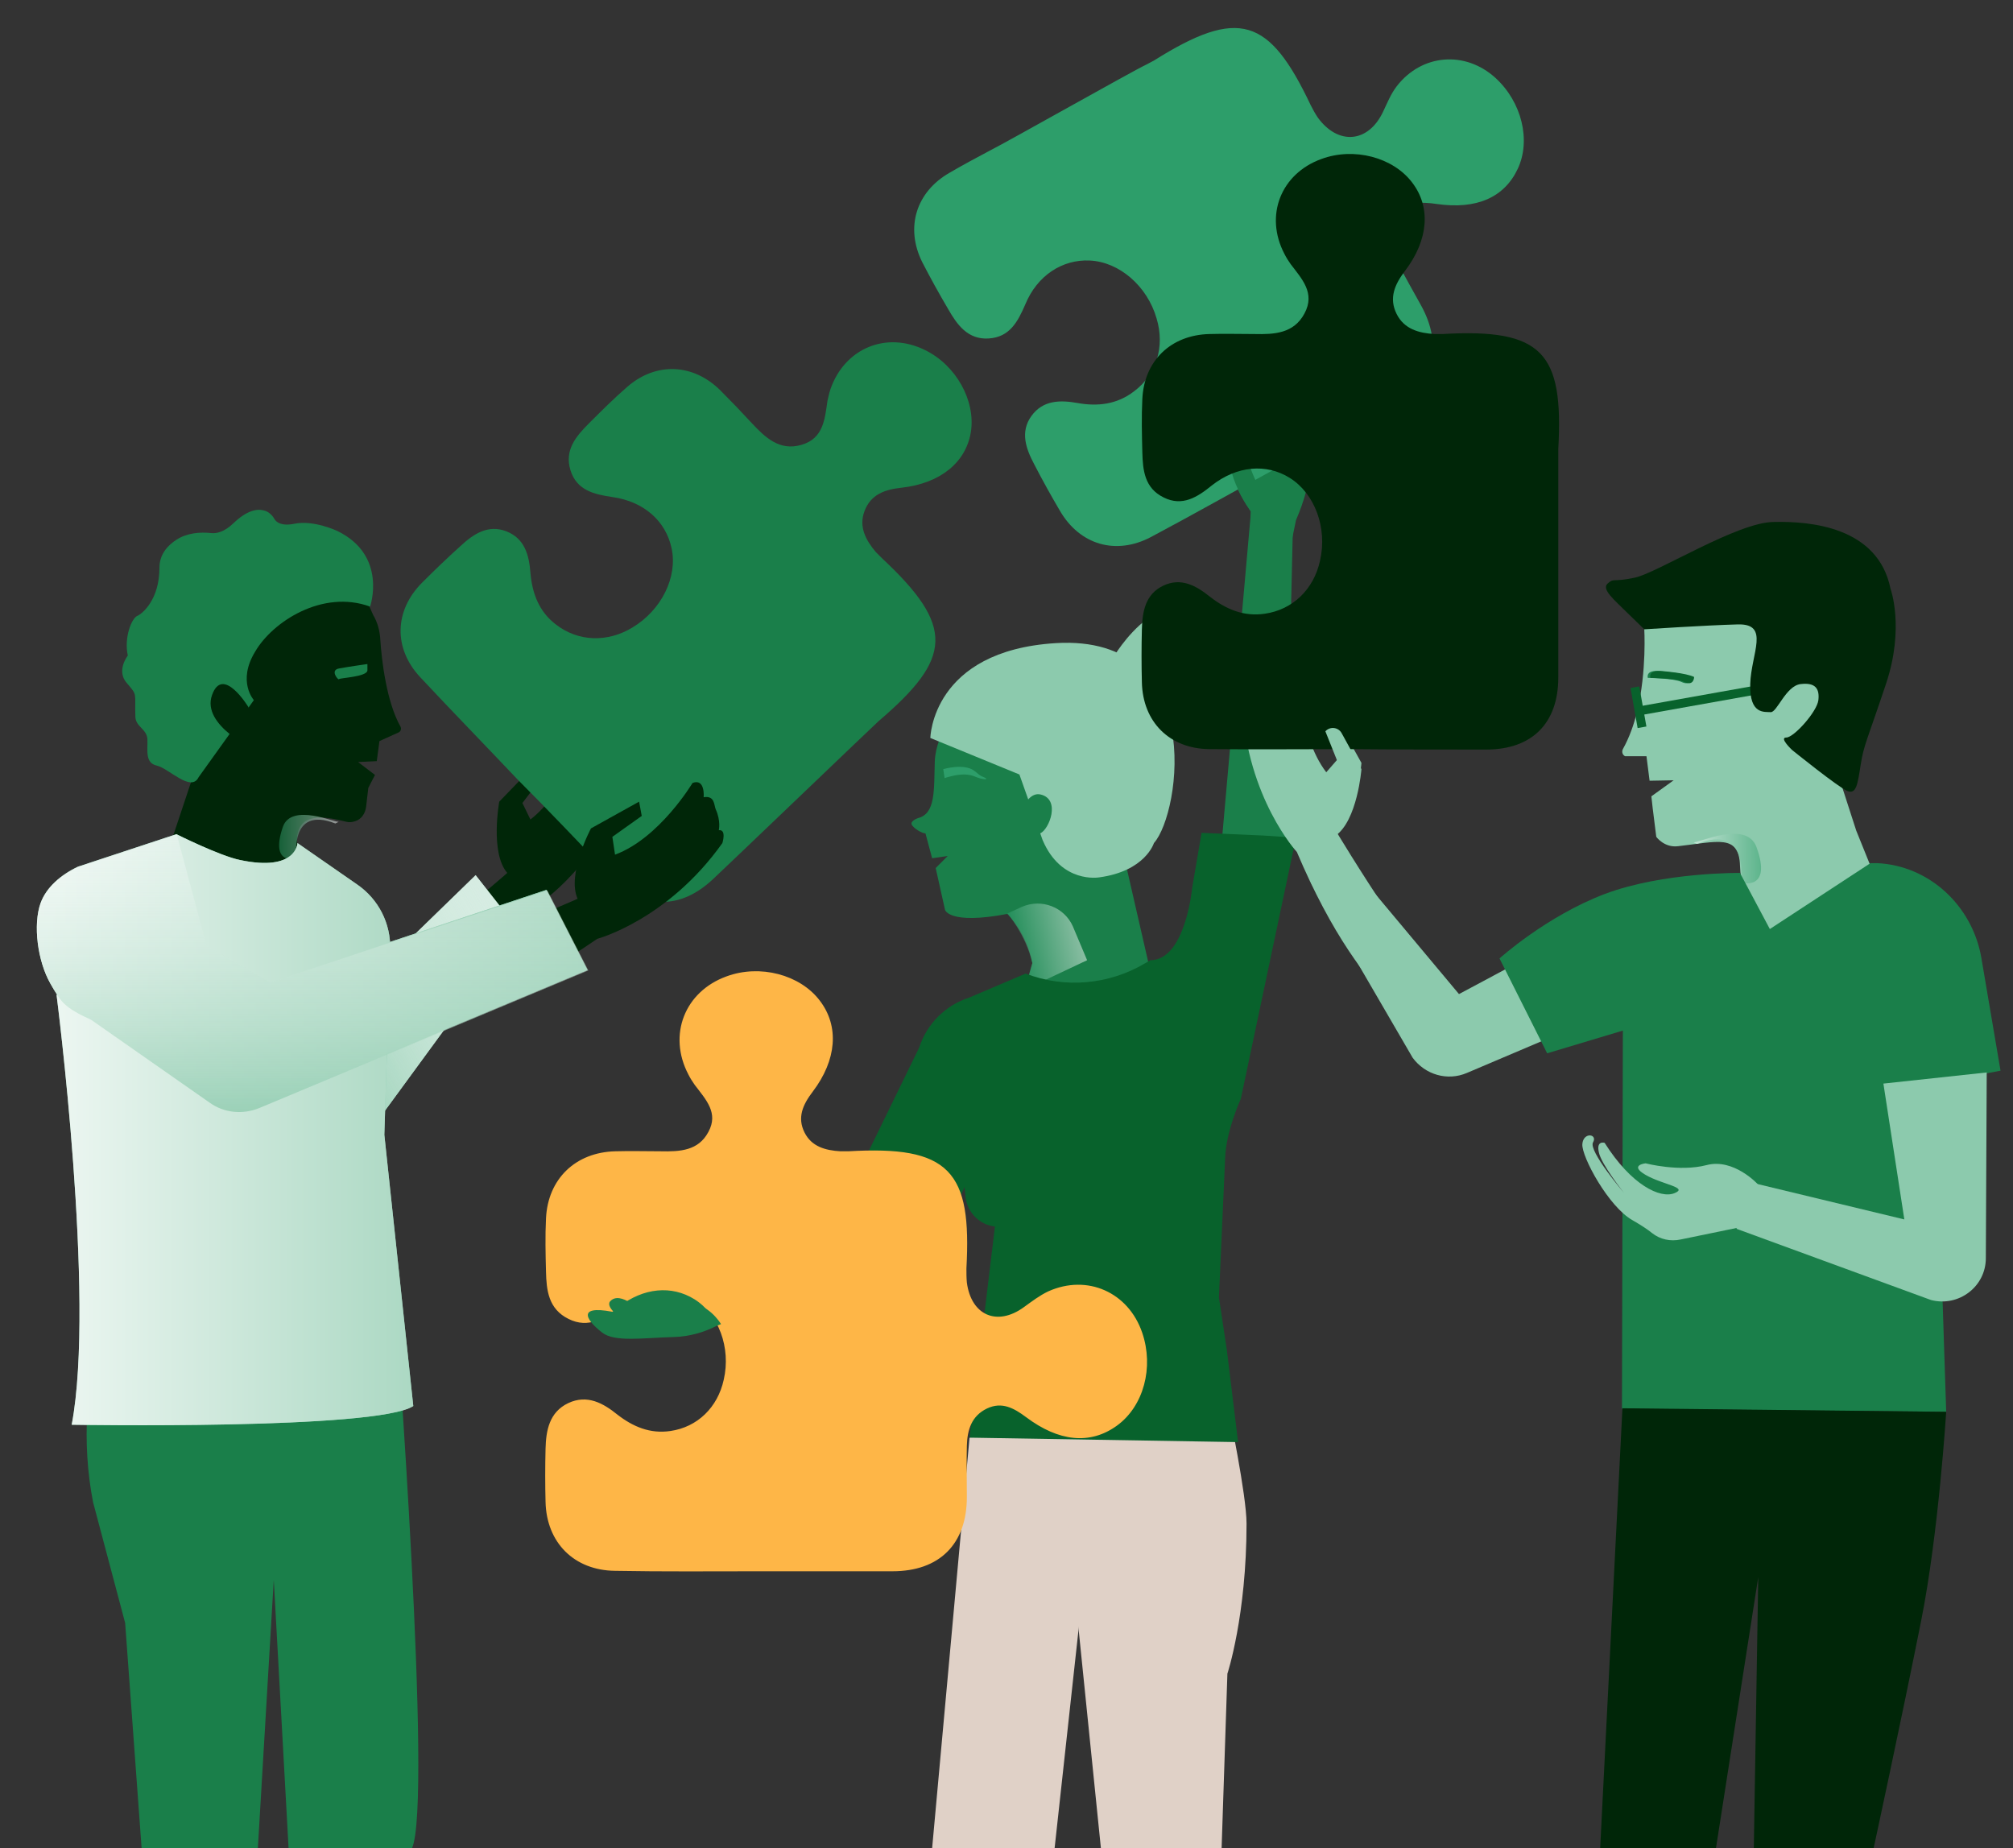
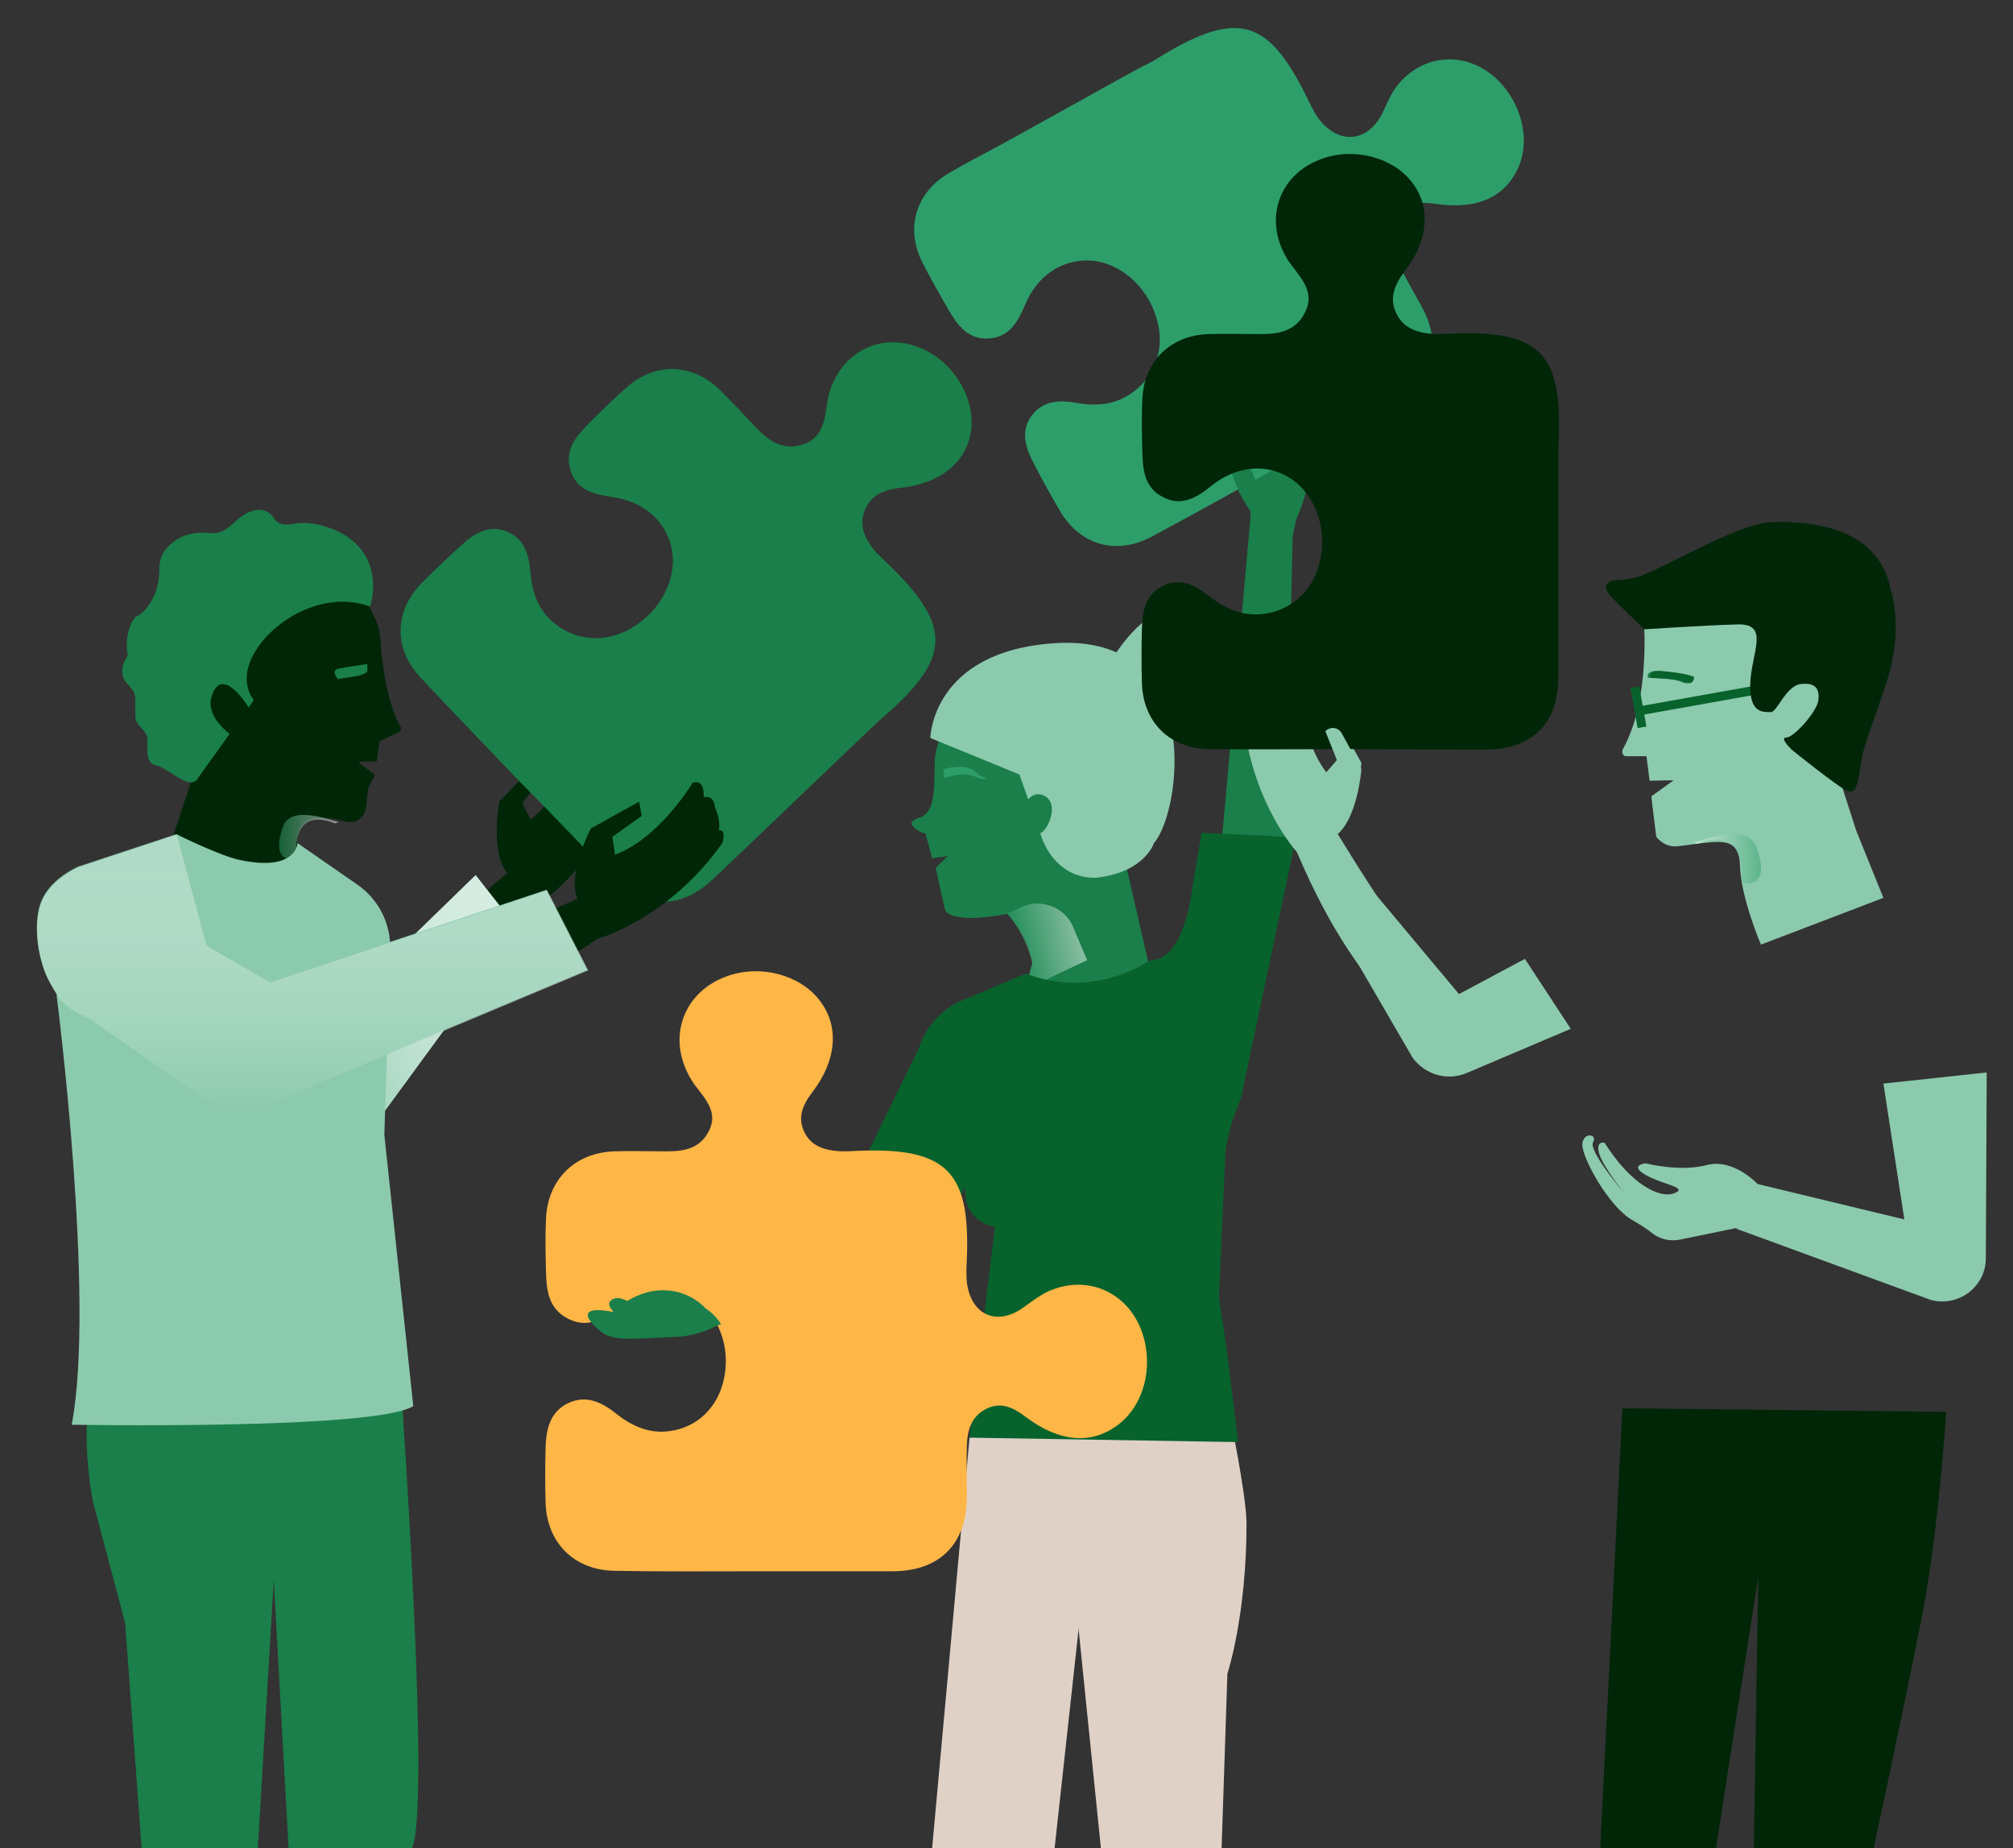
<svg xmlns="http://www.w3.org/2000/svg" version="1.1" id="Layer_1" x="0px" y="0px" viewBox="0 0 452 415" style="enable-background:new 0 0 452 415;" xml:space="preserve">
  <rect x="0" y="0" width="452" height="415" fill="#333333" stroke="none" />
  <style type="text/css">
	.st0{fill:#1A7F4A;}
	.st1{fill:#E0D1C7;}
	.st2{opacity:0.49;fill:url(#SVGID_1_);enable-background:new    ;}
	.st3{fill:#8CCAAD;}
	.st4{fill:#2D9E6A;}
	.st5{fill:#08622C;}
	.st6{fill:#002608;}
	.st7{fill:url(#SVGID_2_);}
	.st8{fill:url(#SVGID_3_);}
	.st9{opacity:0.49;fill:url(#SVGID_4_);enable-background:new    ;}
	.st10{opacity:0.87;fill:url(#SVGID_5_);enable-background:new    ;}
	.st11{opacity:0.49;fill:url(#SVGID_6_);enable-background:new    ;}
	.st12{fill:none;stroke:#08622C;stroke-width:2;stroke-miterlimit:10;}
	.st13{fill:#FEB647;stroke:#FEB647;stroke-miterlimit:10;}
	.st14{opacity:0.76;fill:url(#SVGID_7_);enable-background:new    ;}
</style>
  <polygon class="st0" points="288.6,192.8 290.3,118.6 280.9,114.8 273.9,193.9 " />
  <g>
    <g>
      <g>
        <polyline class="st1" points="236.8,415 243.7,352 246.6,315 217.7,322.8 209.3,415    " />
        <path class="st1" d="M274.3,415l1.3-39.2c0,0,4.3-13,4.3-33.7c0-6.4-4-25.5-4-25.5l-39-2.7L247.2,415" />
        <g>
          <path class="st0" d="M215.6,158.5c0,0-5.4,5.7-5.7,12.4c-0.2,6.6,0.2,11.8-3.8,12.8c0,0-1.7,0.6-1.4,1.4c0.3,0.8,2.4,2.1,3.1,2      l1.5,5.6l3.5-0.5l-2.7,2.7l2.1,9.4c0,0,0.9,3.4,14,0.9c0,0,4.4,4.3,5.6,11.1l-2.2,7.8l29.6-2.1l-8.3-36.2l-20.5-31.2      L215.6,158.5z" />
          <linearGradient id="SVGID_1_" gradientUnits="userSpaceOnUse" x1="-2628.007" y1="1308.031" x2="-2612.922" y2="1308.031" gradientTransform="matrix(-0.975 0.222 0.222 0.975 -2610.041 -482.403)">
            <stop offset="0" style="stop-color:#FFFFFF" />
            <stop offset="1" style="stop-color:#2D9E6A" />
          </linearGradient>
          <path class="st2" d="M229.5,203.6l-3.3,1.5c0,0,4.1,4.7,5.6,11.1l-1.7,6l14-6.6l-3.2-7.6C239,203.7,233.9,201.7,229.5,203.6z" />
          <path class="st3" d="M208.9,165.7c0,0,0.3-19.6,28.2-21.3c33.8-2,28.1,38.1,22,44.9c0,0-1.9,6.3-12.3,7.7c0,0-8.5,1.5-12.7-8.4      l-5.2-14.7L208.9,165.7z" />
          <path class="st0" d="M230,180.8c0,0,1.4-3,3.7-2.4c4.5,1.1,1.9,7.8-0.1,8.7C231.5,188,230,180.8,230,180.8z" />
          <g>
            <path class="st4" d="M211.8,172.7c0,0,4.7-1.4,7,0.4c1.5,1.2,1.2,1,2.3,1.5s-0.5,0.5-2.1-0.2c-2.3-1-4.9-0.3-6.9,0.3       L211.8,172.7z" />
          </g>
          <path class="st5" d="M275.1,259.9l-1.4,31.4l1.8,12l2.5,20.5l-60.3-1l5.7-47.4l0,0c-3.5-0.4-6.2-3.2-6.6-6.6      c-0.3-2.5-0.4-4.9-0.1-6.1l3.1-3.3l-6,13.3l-19.4-12.9l12-24.6c1.7-5.3,5.9-9.5,11.2-11.2l12.7-5.4l0,0      c8.8,3.4,18.7,2.5,26.8-2.3l1.2-0.7c7.9,0,9.4-16.3,9.4-16.3l2.1-12.3l13.8,0.6l7.4,0.5l-12.4,58.7      C278.5,246.9,275.3,254.1,275.1,259.9z" />
          <path class="st0" d="M196.4,260.7l-9.8,20.7l-28.8,7.5l-3.6,5.7c-1.6,1.1,31.1-1.6,39.3-2.6c5.7-0.7,19.4-19.4,19.4-19.4      L196.4,260.7z" />
          <path class="st0" d="M159.4,289c0,0-3.1-5.1-7.7-4.4c-4.7,0.7-17.7,10.7-23.7,2.7c-6.1-8-5.2,2.6-1.3,5.8      c4,3.1,27.6,1.6,27.6,1.6L159.4,289z" />
        </g>
      </g>
    </g>
    <path class="st3" d="M249.8,147.9c0,0,12.2-21.6,25.8-6.7c0,0,10.9,15.5-9.7,20.3s-19.6,0-19.6,0L249.8,147.9z" />
  </g>
  <path class="st0" d="M291,116.8c7.8-18,0.7-29.9-0.5-31.2c-1.2-1.3-3.4-0.3-3.4-0.3s0.9,0.7-0.9-0.3s-3.2,2.8-3.2,2.8  c-1.6-0.6-4-0.5-2.4,2.8s1.1,17.3-0.2,16.8c-1.3-0.5-1.7-7-1.6-9s-1.6-0.6-1.6-0.6c-4.1,6.8,3.7,17.1,3.7,17.1l-0.2,11.8l7.7,2.7  L291,116.8z" />
  <g>
    <g>
      <g>
        <path class="st4" d="M286.3,105.3c8.9-4.9,17.7-9.7,26.5-14.6c9-5,11.3-13,6.3-22.1c-1.8-3.3-3.8-6.7-5.5-10.1     c-1.6-3.3-2.4-6.6-0.1-10c2.3-3.3,5.7-3.2,9.1-2.7c9,1.3,15.2-1.5,18.2-7.9s0.9-15-5-20.4c-6.8-6.2-16.6-5.4-22.2,1.9     c-1.3,1.7-2.1,3.7-3,5.6c-3.3,7.1-10.1,7.7-14.7,1.4c-0.6-0.9-1.1-1.8-1.6-2.8c-9.3-19.6-16.1-22-35.2-10     c-0.6,0.3-1.1,0.6-1.7,0.9c-3.2,1.5-31.3,17.4-35.3,19.4c-3,1.6-6,3.2-8.9,4.9c-7.5,4.3-10,12.3-6.1,20.1     c1.8,3.5,3.8,7.1,5.8,10.5c2,3.5,4.4,6.9,9.1,6.6c4.7-0.3,6.5-3.7,8.2-7.6c2.7-6.6,8.4-10.2,14.5-9.9c6.6,0.3,12.9,5.7,15,13     c1.9,6.3,0,12.6-5.1,16.4c-3.8,2.9-8.1,3.4-12.6,2.6c-3.9-0.7-7.8-0.7-10.4,2.9s-1.2,7.4,0.6,10.8c1.8,3.5,3.8,7.1,5.8,10.5     c4.5,7.7,12.6,10,20.4,5.9C267.8,115.6,277,110.4,286.3,105.3z" />
      </g>
    </g>
  </g>
  <g>
    <path class="st6" d="M78.8,235.2c0,0,17.3-0.5,42-32.1c0,0,13.9-8.7,20.5-28.9c0,0,0.1-3.3-1.6-2.5c0,0-0.1-2.1-2-4.3   c-0.7-0.8-1.1-2.9-3.4-1.7c0,0-0.9-4.3-3.3-2.3c0,0-3.4,14.1-11.9,20.6l-1.8-3.7l4.9-6.4l-1.5-2.8l-8.6,8.9c0,0-2.1,11.5,1.8,16   c0,0-25.4,22.5-30.2,20.2" />
    <polygon class="st3" points="116.3,208.6 78.8,259.8 62.7,239.4 106.8,196.5  " />
    <linearGradient id="SVGID_2_" gradientUnits="userSpaceOnUse" x1="118.89" y1="988.193" x2="65.354" y2="1019.102" gradientTransform="matrix(1 0 0 1 0 -775.073)">
      <stop offset="0" style="stop-color:#FFFFFF;stop-opacity:0.4" />
      <stop offset="1" style="stop-color:#8CCAAD" />
    </linearGradient>
    <polygon class="st7" points="116.3,208.6 78.8,259.8 62.7,239.4 106.8,196.5  " />
    <linearGradient id="SVGID_3_" gradientUnits="userSpaceOnUse" x1="118.89" y1="988.193" x2="65.354" y2="1019.102" gradientTransform="matrix(1 0 0 1 0 -775.073)">
      <stop offset="0" style="stop-color:#FFFFFF;stop-opacity:0.4" />
      <stop offset="1" style="stop-color:#8CCAAD" />
    </linearGradient>
    <polygon class="st8" points="116.3,208.6 78.8,259.8 62.7,239.4 106.8,196.5  " />
    <g>
      <g>
        <g>
          <path class="st0" d="M137.3,196.8c7.2,7.4,15.4,7.6,22.9,0.5c2.8-2.6,36.3-34.7,37.1-35.4c16.5-14.1,17.2-21.2,0.7-36.6      c-0.4-0.4-0.9-0.9-1.3-1.3c-2.3-2.7-3.9-5.7-2.6-9.2c1.4-3.8,4.6-4.9,8.4-5.3c8.7-1,14.4-5.7,15.5-12.5c1.1-7-3.3-15-10.3-18.4      c-8.7-4.3-18-0.4-21.2,8.7c-0.3,0.9-0.5,1.8-0.7,2.7c-0.6,4.1-0.9,8.5-5.9,9.9c-4.9,1.4-8.1-1.7-11.1-4.9      c-2.3-2.5-4.6-4.9-7-7.3c-6.1-6.1-14.5-6.5-21-0.8c-3,2.6-5.8,5.4-8.6,8.2c-2.9,2.9-5.5,6-4.1,10.5s5.3,5.4,9.4,6      c7.1,1,12,5.4,13.3,11.5c1.4,6.5-2.3,13.9-8.8,17.8c-5.6,3.4-12.2,3.2-17.2-0.7c-3.8-2.9-5.3-7-5.7-11.6c-0.3-4-1.3-7.7-5.4-9.3      c-4.1-1.6-7.4,0.6-10.3,3.3c-3,2.7-5.8,5.4-8.6,8.2c-6.3,6.3-6.5,14.8-0.4,21.3c7.2,7.7,14.6,15.3,21.8,22.9      C123.4,182.2,130.3,189.5,137.3,196.8z" />
        </g>
      </g>
    </g>
    <g>
      <path class="st6" d="M84.5,228.9c0,0,16.7,4.6,49.6-18.1c0,0,15.8-4.2,28.1-21.5c0,0,1-3.1-0.8-2.9c0,0,0.5-2.1-0.7-4.7    c-0.4-1-0.2-3.1-2.7-2.7c0,0,0.4-4.3-2.5-3.2c0,0-7.4,12.4-17.4,16.1l-0.6-4l6.6-4.7l-0.6-3.2l-10.8,6c0,0-5.5,10.3-3,15.8    c0,0-31,13.9-34.8,10.4" />
      <path class="st0" d="M64.8,415l-6.1-110.5l30.1-10.9c0,0,8.4,111.3,3.7,121.4H64.8z" />
      <path class="st0" d="M57.9,415l5.2-87.7l8-39.6L22,284.2L19.6,317c-0.4,6.8,0,13.6,1.3,20.3l7.2,27.1l3.7,50.6" />
      <path class="st6" d="M85.4,143.7c0.3,4.6,1.4,13.9,4.5,19.4c0.3,0.5,0.1,1.2-0.5,1.4l-4.2,1.9l-0.6,4.5l-4.2,0.2l3.8,2.9l-1.5,2.9    l-0.5,4.3c-0.2,1.5-1.1,2.8-2.5,3.2c-0.6,0.2-1.3,0.3-2,0.1c-4.7-1.2-10.9-2.3-11,4.1c-0.1,6.4,0.4,7.9,0.4,7.9l-30.8-1.1    l9.1-27.3l7.2-16.3l6.8-18.8l20.5-3.6l3.9,8.7C84.8,139.8,85.3,141.7,85.4,143.7z" />
      <linearGradient id="SVGID_4_" gradientUnits="userSpaceOnUse" x1="-805.947" y1="963.055" x2="-792.497" y2="963.055" gradientTransform="matrix(-1 0 0 1 -729.847 -775.073)">
        <stop offset="0" style="stop-color:#FFFFFF" />
        <stop offset="1" style="stop-color:#2D9E6A" />
      </linearGradient>
      <path class="st9" d="M76.1,184.5c-0.5,0.4-10.7-4.4-12.6,1.2c-3,8.8,3.1,7.1,3.1,7.1s-1.8-12,8.7-7.9" />
      <path class="st3" d="M12.7,223.4c0,0,8.8,68.2,3.4,96.5c0,0,68.5,1.2,76.7-4.2l-6.5-60.9l1.3-41.6c0.2-5.8-2.6-11.3-7.4-14.6    l-13.4-9.3c0,0-0.2,6.5-12.9,3.8c-4.5-0.9-14.3-5.8-14.3-5.8l-22.1,7.3c-3.8,1.8-7.1,4.6-8.4,8.2c-1.7,4.8-0.7,12.9,2.2,18    c2.3,4,3,5.2,9.1,8l31.8,22.3l79.7-33.3l-9.2-18l-62.2,20.7l-14.3-8.2" />
      <linearGradient id="SVGID_5_" gradientUnits="userSpaceOnUse" x1="8.27" y1="1028.763" x2="131.9" y2="1028.763" gradientTransform="matrix(1 0 0 1 0 -775.073)">
        <stop offset="0" style="stop-color:#FFFFFF" />
        <stop offset="1" style="stop-color:#8CCAAD" />
      </linearGradient>
-       <path class="st10" d="M12.7,223.4c0,0,8.8,68.2,3.4,96.5c0,0,68.5,1.2,76.7-4.2l-6.5-60.9l1.3-41.6c0.2-5.8-2.6-11.3-7.4-14.6    l-13.4-9.3c0,0-0.2,6.5-12.9,3.8c-4.5-0.9-14.3-5.8-14.3-5.8l-22.1,7.3c-3.8,1.8-7.1,4.6-8.4,8.2c-1.7,4.8-0.7,12.9,2.2,18    c2.3,4,3,5.2,9.1,8l31.8,22.3l79.7-33.3l-9.2-18l-62.2,20.7l-14.3-8.2" />
      <path class="st0" d="M82.5,149.1c0,0,0-0.1,0,1.4s-6.3,1.7-6.4,2s-2.1-2,0-2.4S82.5,149.1,82.5,149.1z" />
      <path class="st0" d="M83.1,136.2c0,0,4-11.5-7.4-17c0,0-5.3-2.5-9.6-1.6c-3,0.6-4.1-0.4-4.5-1.1c-0.5-0.9-1.4-1.7-2.4-1.9    c-1.5-0.4-3.8,0-6.8,2.9c-2.1,2-3.8,2.3-4.9,2.2c-2.7-0.3-5.6,0-7.9,1.5c-2,1.3-3.8,3.3-3.8,6.3c0,7.1-3.8,10.3-5,10.8    s-3,4.8-2.1,8.9c0,0-2.7,3.4-0.2,6.2c2.5,2.9,1.7,2,1.9,7.6c0.1,2.2,2.6,2.7,2.7,5c0.1,2.4-0.6,5.3,2.1,5.9s7.7,6.1,9.4,2.6    L57,157.2c0,0-3.8-4.2,0.3-10.9C61.2,139.6,72.4,132.3,83.1,136.2z" />
      <path class="st6" d="M55.8,158.8c0,0-5.8-9.6-8.2-2.7c-2.4,6.8,9.7,12.3,9.7,12.3L55.8,158.8z" />
      <path class="st5" d="M0,220.6" />
    </g>
  </g>
  <path class="st0" d="M283.2,110.1c-1.1-0.9-4.4-9.8-4.4-11.8s-1.6-0.6-1.6-0.6c-4.1,6.8,3.7,17.1,3.7,17.1l-0.2,11.8l7.7,2.7" />
  <g>
    <path class="st3" d="M323.4,233.2c0,0-16.6-5-32.2-41.9c0,0-11.1-12-12.3-33.2c0,0,0.8-3.2,2.2-2c0,0,0.7-2,3.1-3.6   c0.9-0.6,1.8-2.5,3.7-0.8c0,0,1.9-3.9,3.8-1.3c0,0-0.4,14.5,6.1,23l2.7-3.1l-3-7.5l2.2-2.3l6,10.8c0,0-0.9,11.6-5.9,15   c0,0,22.7,37.9,27.9,37" />
    <path class="st3" d="M342.4,215.3l-14.8,7.9l-20.9-25l-12.3,0.1l22.8,39.2c2.8,3.8,7.8,5.3,12.2,3.4l23.3-9.9L342.4,215.3z" />
    <g>
      <g>
        <path class="st6" d="M333.7,168.3c10.3,0,16.2-5.9,16.2-16.2c0-3.8,0-50.2,0-51.3c1.2-21.6-3.5-27.1-26-25.8c-0.6,0-1.2,0-1.8,0     c-3.5-0.2-6.8-1.1-8.5-4.5c-1.8-3.6-0.4-6.7,1.9-9.7c5.3-7,5.8-14.3,1.6-19.8c-4.3-5.7-13.1-8-20.4-5.3     c-9.1,3.3-12.8,12.7-8.3,21.3c0.4,0.8,0.9,1.6,1.4,2.3c2.5,3.3,5.6,6.5,3.1,11.1c-2.4,4.5-6.8,4.7-11.2,4.6     c-3.4,0-6.7-0.1-10.1,0c-8.7,0.2-14.7,6-15.1,14.6c-0.2,4-0.1,8,0,11.9c0.1,4.1,0.5,8.1,4.8,10.2c4.2,2.1,7.6-0.1,10.8-2.7     c5.6-4.4,12.2-5,17.5-1.7c5.6,3.5,8.5,11.2,6.8,18.6c-1.4,6.4-6.1,11-12.4,11.9c-4.7,0.7-8.7-1-12.3-3.8     c-3.1-2.5-6.5-4.4-10.5-2.5c-4,1.9-4.7,5.8-4.8,9.8c-0.1,4-0.1,8,0,11.9c0.2,8.9,6.2,14.9,15.1,15c10.6,0.1,21.1,0,31.7,0     C313.5,168.3,323.6,168.3,333.7,168.3z" />
      </g>
    </g>
    <g>
      <g>
        <path class="st3" d="M369.2,141.1c0,0,0.6,9.6-1.6,18.6c-0.7,3-1.8,6-3.2,8.5c-0.3,0.6-0.1,1.3,0.5,1.6h4.8l0.7,5.5l5.4-0.1     l-5,3.6l0.3,2.7l0.8,6.4c0,0,1.8,2.5,4.9,2.1c8.9-1,13.7-2.8,13.9,4.4c0.2,7.2,4.7,17.7,4.7,17.7l27.5-10.5l-6.1-15.1l-10.9-33.7     l-8-21.1l-23.1-3.7L369.2,141.1z" />
        <path class="st3" d="M397.7,159.1c0,0,1.9-14,10.2-5.9c6.2,6.1-11.4,15-11.4,15L397.7,159.1z" />
        <linearGradient id="SVGID_6_" gradientUnits="userSpaceOnUse" x1="377.3" y1="978.399" x2="392.416" y2="978.399" gradientTransform="matrix(1 -1.549944e-02 1.549944e-02 1 -12.138 -779.478)">
          <stop offset="0" style="stop-color:#FFFFFF" />
          <stop offset="1" style="stop-color:#2D9E6A" />
        </linearGradient>
        <path class="st11" d="M380.2,189.1c0.6,0.5,11.9-5.2,14.2,1.1c3.6,9.9-3.4,8-3.4,8s1.8-13.5-9.9-8.7" />
      </g>
    </g>
    <path class="st0" d="M372.8,150.7c0,0,5.2,0.4,7,1.3c0,0,0,2.2-2.3,1.1c-1.6-0.8-7.5-0.9-7.5-0.9S369.4,150.3,372.8,150.7z" />
    <line class="st12" x1="397.3" y1="154.4" x2="367.6" y2="159.7" />
    <line class="st12" x1="367.1" y1="154.3" x2="368.7" y2="163.3" />
    <g>
      <g>
        <g>
          <path class="st5" d="M373.4,150.7c0,0,5.2,0.4,7,1.3c0,0,0,2.2-2.3,1.1c-1.6-0.8-7.5-0.9-7.5-0.9S369.9,150.3,373.4,150.7z" />
        </g>
      </g>
    </g>
-     <path class="st0" d="M437,317l-72.8-0.7l0.2-84.9l-17,5.1l-10.7-21.3c0,0,10.5-9.5,23.7-14.5c13.1-4.9,30.3-4.7,30.3-4.7l6.7,12.6   l22.6-14.8c0.5,0,0.9,0,1.4,0c11.8,0.5,21.5,9.6,23.5,21.3l4.3,25.3l-14.6,2.8L437,317z" />
    <path class="st3" d="M446.1,240.8l-0.2,41.7c0,6.4-6.1,11-12.3,9.4l-43.7-16l4.1-10.2l33.6,8.1l-4.7-30.5" />
    <path class="st3" d="M394.7,265.9c0,0-5.4-5.9-11.5-4.3c-6.1,1.6-13.7-0.4-13.7-0.4s-3.8,0.4,0,2.6s9.7,2.8,6.5,4.1   c-3.2,1.3-9.7-1.8-15.7-11.3c0,0-1.9-0.6-1.3,2.1c0.5,2.7,5.7,9.2,5.7,9.2s-8.1-9.5-7-11.4c1.1-1.9-2.2-2.4-2.4,0.4   c-0.2,2.8,5.9,14.1,11.3,17.1c1.9,1.1,3.3,2,4.4,2.9c1.8,1.4,4.1,1.9,6.4,1.4l13.1-2.7L394.7,265.9z" />
    <path class="st4" d="M327.6,224.8" />
    <path class="st3" d="M297.9,174.8l2.7-3.1l-3-7.5l0,0c1.1-1.2,3-0.9,3.7,0.5l4.4,8c0,0-0.9,11.6-5.9,15" />
    <path class="st6" d="M437,317c0,0-1.7,27.2-5.6,46.8c-4.5,22.6-10.7,51.2-10.7,51.2h-26.9l1-60.9l-9.5,60.9c0,0-20.9,0-26,0l5-98.8   " />
  </g>
  <g>
    <g>
      <g>
        <path class="st13" d="M170.1,352.3c10.1,0,20.2,0,30.3,0c10.3,0,16.2-5.9,16.2-16.2c0-3.8-0.1-7.7,0-11.5c0.1-3.7,1.1-7,4.8-8.8     c3.6-1.7,6.5-0.1,9.3,2c7.2,5.4,14,6.1,19.8,1.9s8.1-12.7,5.5-20.3c-3-8.8-11.9-12.8-20.4-9c-1.9,0.9-3.6,2.2-5.4,3.5     c-6.3,4.6-12.6,1.9-13.6-5.9c-0.1-1.1-0.1-2.1-0.1-3.2c1.2-21.6-3.5-27.1-26-25.8c-0.6,0-1.2,0-1.8,0c-3.5-0.2-6.8-1.1-8.5-4.5     c-1.8-3.6-0.4-6.7,1.9-9.7c5.3-7,5.8-14.3,1.6-19.8c-4.3-5.7-13.1-8-20.4-5.3c-9.1,3.3-12.8,12.7-8.3,21.3     c0.4,0.8,0.9,1.6,1.4,2.3c2.5,3.3,5.6,6.5,3.1,11.1c-2.4,4.5-6.8,4.7-11.2,4.6c-3.4,0-6.7-0.1-10.1,0c-8.7,0.2-14.7,6-15.1,14.6     c-0.2,4-0.1,8,0,11.9c0.1,4.1,0.5,8.1,4.8,10.2c4.2,2.1,7.6-0.1,10.8-2.7c5.6-4.4,12.2-5,17.5-1.7c5.6,3.5,8.5,11.2,6.8,18.6     c-1.4,6.4-6.1,11-12.4,11.9c-4.7,0.7-8.7-1-12.3-3.8c-3.1-2.5-6.5-4.4-10.5-2.5s-4.7,5.8-4.8,9.8c-0.1,4-0.1,8,0,11.9     c0.2,8.9,6.2,14.9,15.1,15C148.9,352.4,159.5,352.3,170.1,352.3z" />
      </g>
    </g>
  </g>
  <path class="st0" d="M161.9,297.3c0,0-3.1-5.2-7.7-4.4c-10,1.8-8.6,3.5-15,2c-9.8-2.3-8,1.2-4,4.3c2.8,2.2,9.1,1.2,16.2,1  c3.3-0.1,6.6-1,9.5-2.5L161.9,297.3z" />
  <path class="st0" d="M140,296.4c0,0-4.2-2.8-3-4.2c2.3-2.6,7.2,2.5,7.2,2.5l1.3,1.7c0,0-4.6-3.1-3-4.2s5.5,2.8,5.5,2.8" />
  <linearGradient id="SVGID_7_" gradientUnits="userSpaceOnUse" x1="70.235" y1="962.506" x2="70.235" y2="1024.794" gradientTransform="matrix(1 0 0 1 0 -775.073)">
    <stop offset="0" style="stop-color:#FFFFFF;stop-opacity:0.4" />
    <stop offset="1" style="stop-color:#8CCAAD" />
  </linearGradient>
  <path class="st14" d="M39.7,187.4l-22.1,7.4c-3.8,1.8-7.1,4.6-8.4,8.2c-1.7,4.8-0.7,12.9,2.2,18c2.3,4,3,5.2,9.1,8l26.6,18.6  c3.2,2.3,7.4,2.7,11.1,1.2l73.9-30.9l-9.2-18l-62.2,20.7l-14.3-8.2" />
  <path class="st6" d="M424.5,132.2c0,0,3.2,8.7-1,21.3s-5,13.7-5.7,18.2c-0.7,4.5-1,6.7-3,5.9s-12.4-9.2-12.4-9.2s-3-2.8-1.3-2.8  c1.7,0,6.9-5.8,7.2-8.4c0.3-2.6-0.7-4-4-3.6c-3.3,0.4-5.3,6.4-6.7,6.3c-1.4-0.1-4.8,0.6-4.6-6.3s4.5-13.6-2.8-13.4  c-7.3,0.2-21,1.1-21,1.1s-1-1-3.9-3.8c-2.8-2.8-5.8-5.2-4.3-6.5c1.5-1.3,1-0.2,6.1-1.3s23.1-12.5,31.2-12.5  C406.5,117,421.7,118.3,424.5,132.2z" />
</svg>